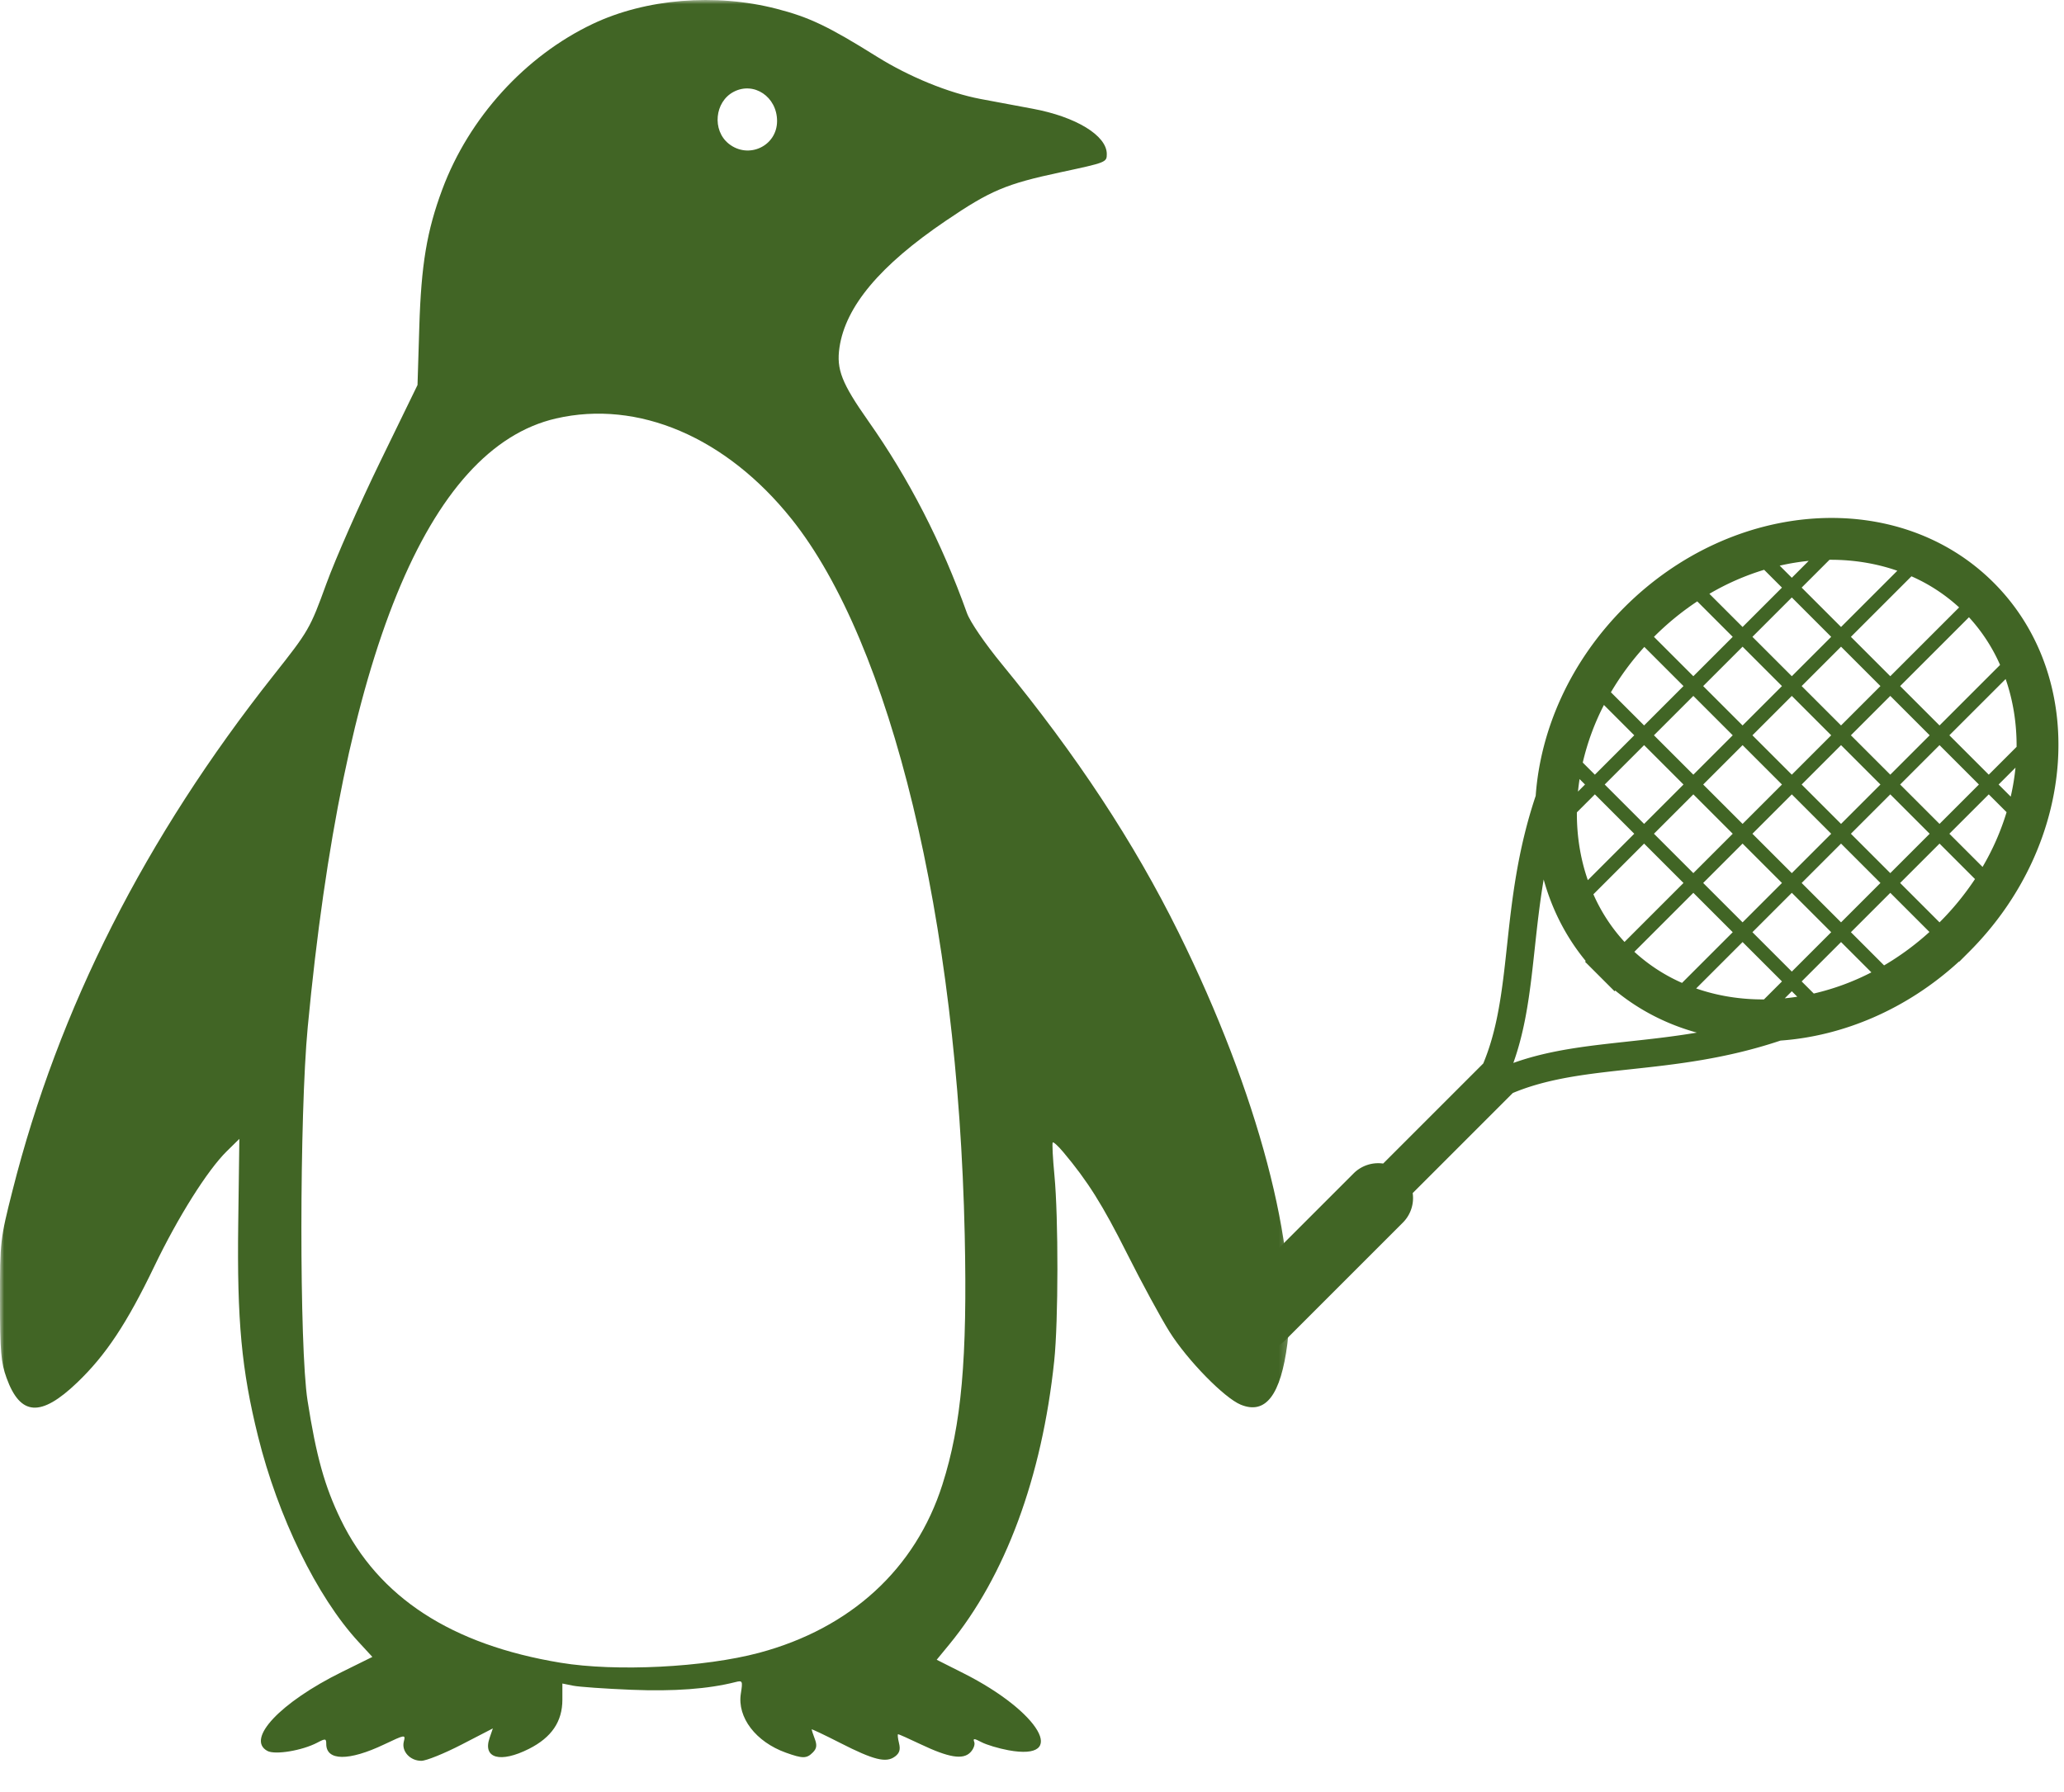
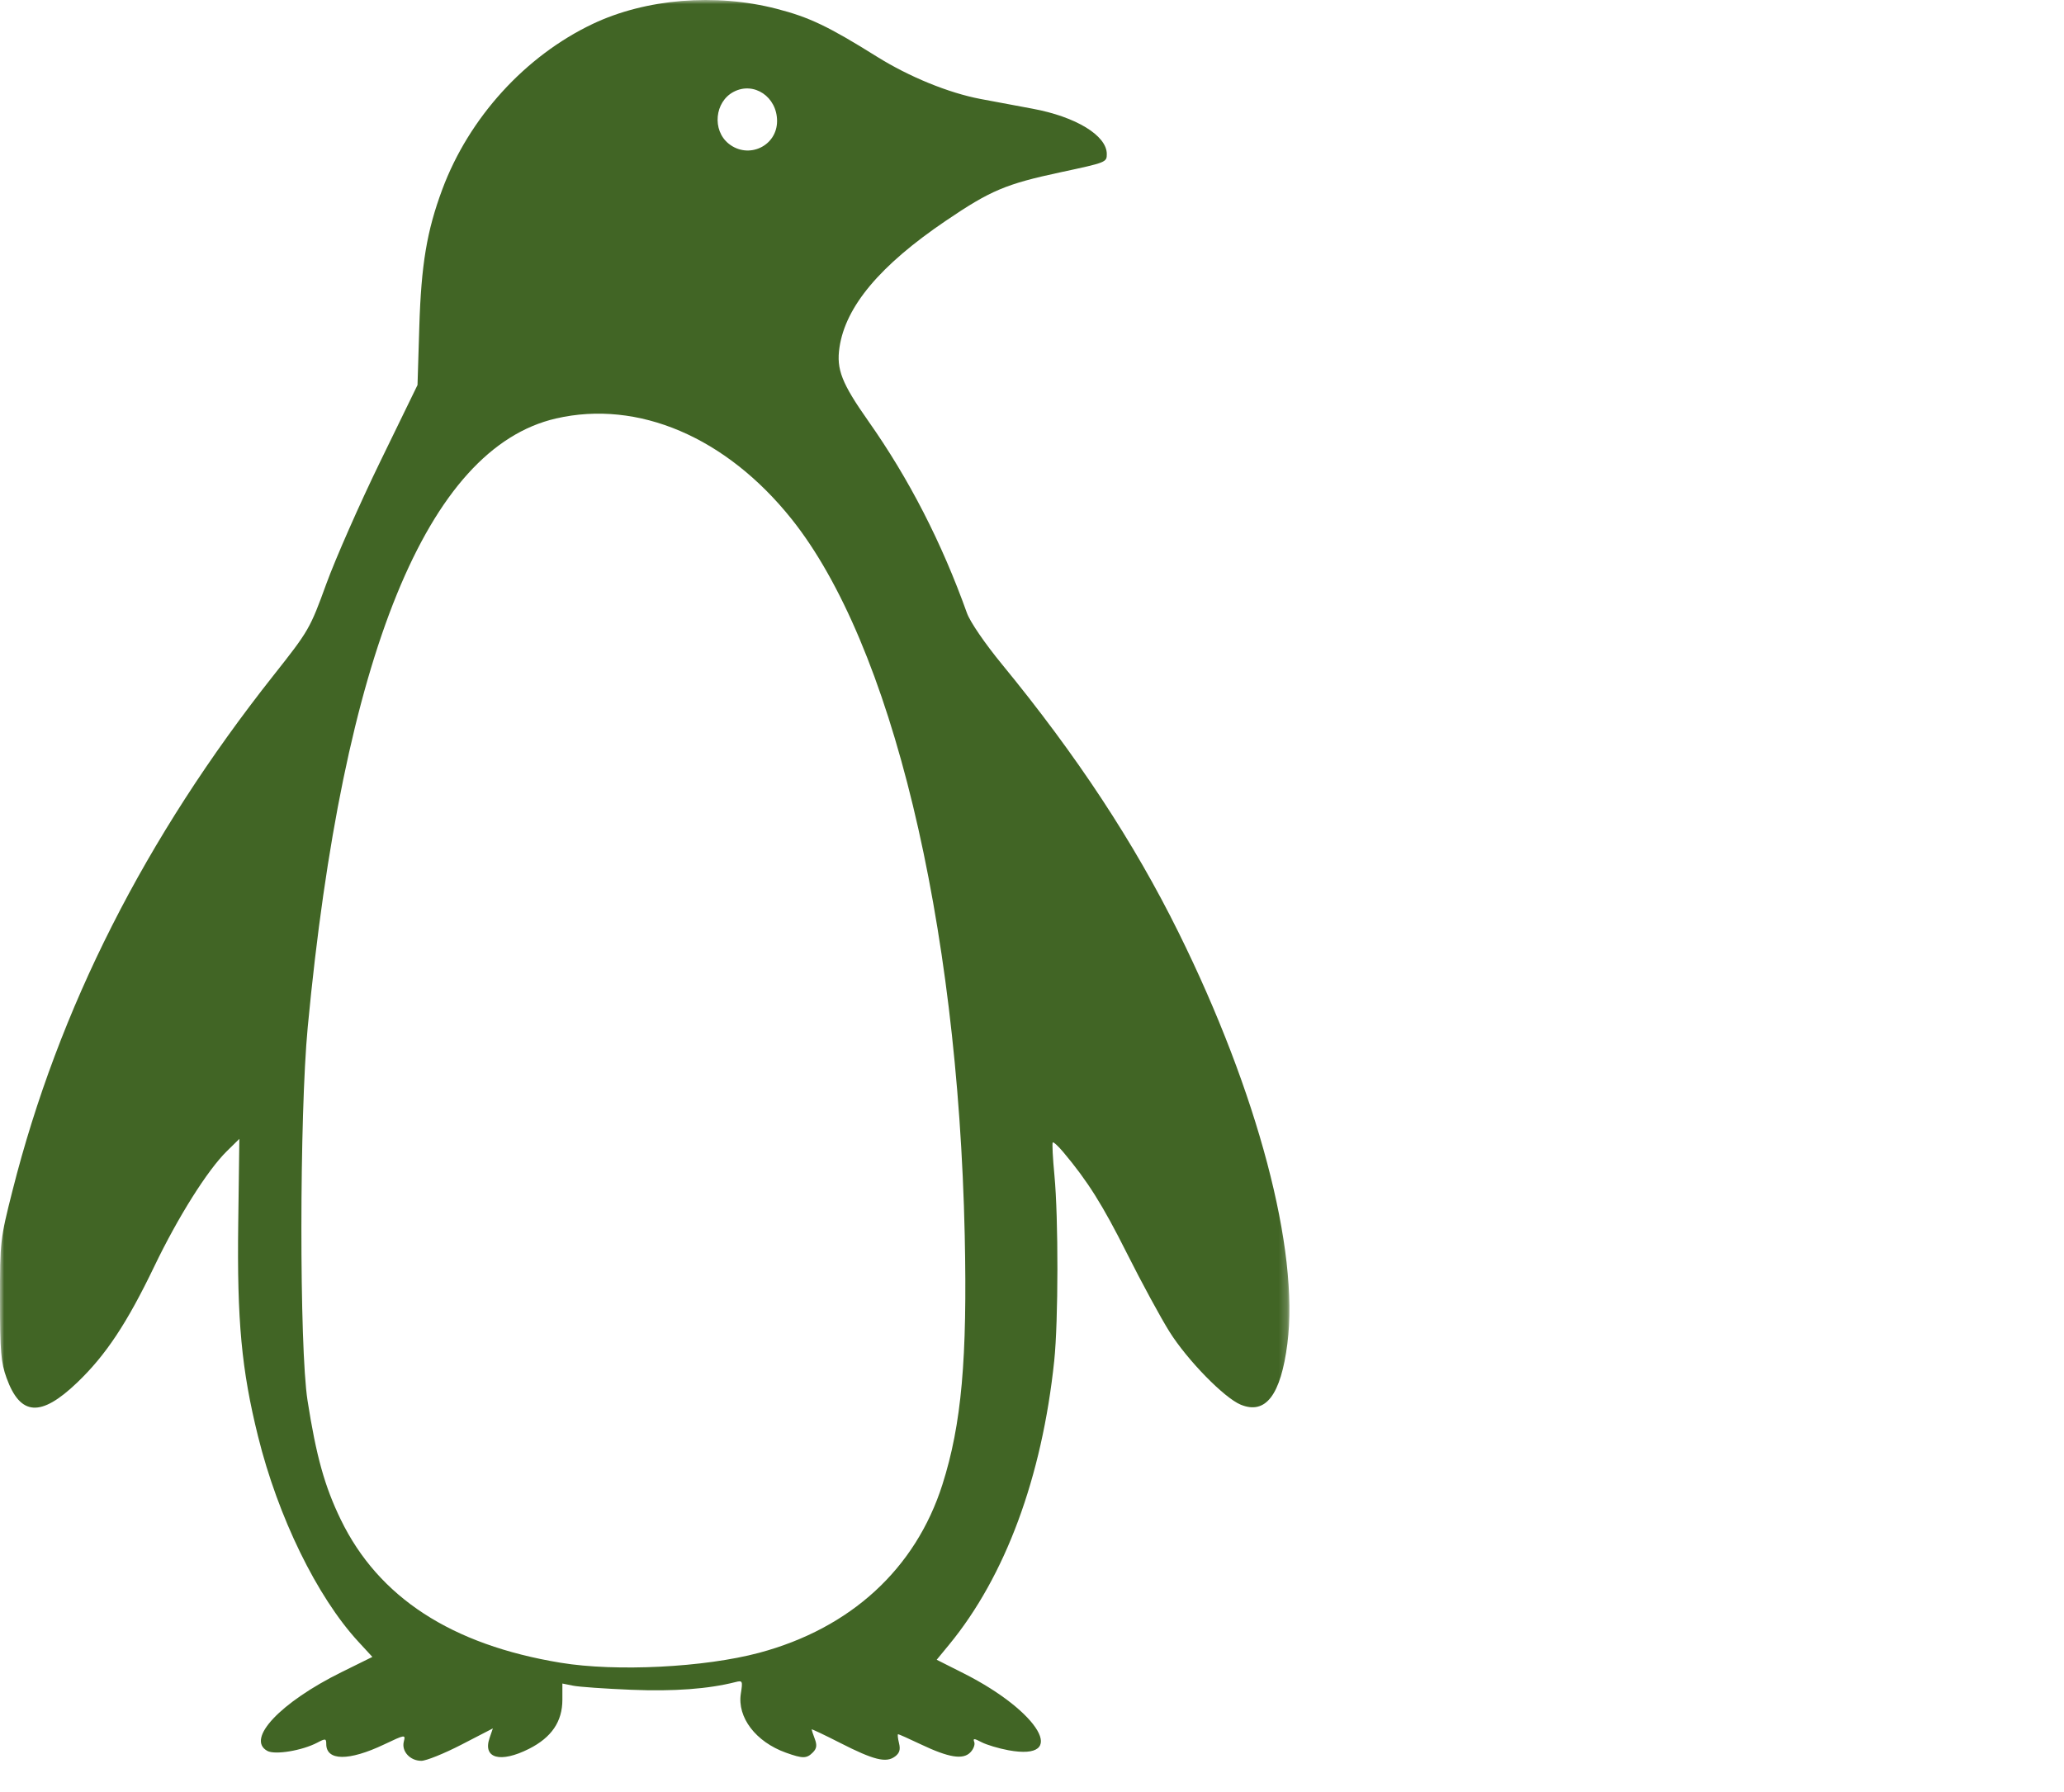
<svg xmlns="http://www.w3.org/2000/svg" width="251" height="218" fill="none">
  <mask id="a" width="157" height="218" x="0" y="0" maskUnits="userSpaceOnUse" style="mask-type:luminance">
    <path fill="#fff" d="M156.807 0H0v218h156.807V0z" />
  </mask>
  <g mask="url(#a)">
    <path fill="#416525" d="M108.834 213.658c.562-.423.688-.846.491-1.645-.146-.591-.193-1.074-.104-1.074.09 0 1.331.554 2.758 1.233 3.408 1.618 5.12 1.897 6.021.982.38-.385.596-.952.479-1.261-.176-.468-.032-.466.891.019.605.317 2.072.757 3.258.976 7.353 1.356 3.84-4.674-5.452-9.36l-3.265-1.646 1.518-1.846c6.829-8.308 11.29-20.358 12.774-34.511.506-4.823.519-17.377.025-22.568-.201-2.109-.293-3.907-.205-3.996.088-.09.661.434 1.273 1.163 2.989 3.56 4.766 6.388 7.754 12.334 1.789 3.562 4.118 7.853 5.176 9.536 2.168 3.449 6.65 8.037 8.66 8.864 3.028 1.245 4.869-1.166 5.673-7.43 1.46-11.372-3.613-30.549-13.225-49.988-5.43-10.986-12.38-21.544-21.484-32.64-2.098-2.558-3.876-5.16-4.26-6.23-3.072-8.591-7.042-16.323-11.987-23.344-3.245-4.609-3.908-6.301-3.515-8.965.737-4.985 4.922-9.975 12.905-15.39 5.47-3.712 7.312-4.49 14.018-5.926 5.524-1.183 5.585-1.208 5.585-2.212 0-2.247-3.749-4.536-9.034-5.513-1.941-.36-4.785-.891-6.321-1.182-3.884-.736-8.673-2.693-12.612-5.155-5.899-3.687-8.216-4.791-12.196-5.816C86.987-.849 78.53-.153 72.089 2.904c-8.232 3.909-15.065 11.428-18.307 20.144-1.877 5.048-2.559 9.13-2.791 16.7l-.218 7.083-4.531 9.308c-2.493 5.119-5.444 11.816-6.56 14.88-1.983 5.452-2.121 5.692-6.422 11.13C17.64 101.9 7.12 122.67 1.52 144.817.03 150.709-.005 150.998 0 158.124c.003 6.259.115 7.593.796 9.477 1.678 4.641 4.162 4.804 8.594.562 3.481-3.333 6.046-7.2 9.387-14.154 2.883-5.998 6.457-11.675 8.802-13.98l1.528-1.502-.136 10.327c-.154 11.799.4 17.754 2.408 25.853 2.43 9.804 7.166 19.508 12.178 24.955l1.727 1.876-3.723 1.838c-7.467 3.687-11.686 8.163-9.045 9.597.933.507 4.235-.041 6.069-1.007.996-.524 1.09-.511 1.09.161 0 2.071 2.746 2.096 7.025.063 2.573-1.222 2.634-1.231 2.408-.357-.303 1.179.754 2.342 2.13 2.342.589 0 2.787-.886 4.884-1.97l3.814-1.971-.401 1.169c-.852 2.481 1.317 3.074 4.803 1.311 2.74-1.386 4.052-3.317 4.052-5.965v-1.975l1.296.262c.712.146 3.898.369 7.08.499 5.205.211 9.36-.096 12.674-.937.862-.219.896-.146.653 1.399-.457 2.897 1.816 5.876 5.482 7.189 2.058.737 2.523.731 3.281-.037.463-.469.518-.87.228-1.645-.21-.564-.384-1.082-.384-1.151 0-.07 1.57.674 3.49 1.654 4.066 2.074 5.576 2.449 6.64 1.649l.004.002zm-40.65-11.409c-13.298-2.189-22.152-7.954-26.744-17.413-1.957-4.033-2.982-7.703-4.043-14.492-1.004-6.42-.989-34.706.025-45.405 4.288-45.27 14.543-70.428 30.185-74.036 9.99-2.306 20.7 2.266 28.66 12.234 12.102 15.157 20.217 48.73 21.052 87.096.327 15.066-.387 23.039-2.718 30.353-3.263 10.235-11.144 17.47-22.28 20.451-6.647 1.78-17.405 2.32-24.137 1.212zM88.62 17.481c-2.044-1.631-1.715-5.098.599-6.312 2.462-1.292 5.28.603 5.28 3.55 0 3.048-3.474 4.681-5.88 2.762z" />
  </g>
-   <path fill="#416525" fill-rule="evenodd" d="m238.258 116.979-.026-.025c-6.361 5.836-14.12 9.076-21.707 9.616-6.679 2.241-12.784 2.901-18.236 3.489-1.081.117-2.137.231-3.166.354-4.085.488-7.761 1.113-11.155 2.535l-12.173 12.173a4.225 4.225 0 0 1-1.198 3.593l-14.369 14.37a4.235 4.235 0 0 1-5.988-5.988l14.37-14.37a4.231 4.231 0 0 1 3.593-1.198l12.173-12.173c1.421-3.393 2.047-7.069 2.535-11.153.123-1.029.237-2.084.353-3.164l.001-.003c.588-5.452 1.248-11.557 3.489-18.236.575-8.081 4.213-16.355 10.788-22.93 13.228-13.228 33.333-14.568 44.907-2.995 11.575 11.575 10.234 31.68-2.994 44.908l-1.197 1.197zm-.012-43.098a21.174 21.174 0 0 0-5.798-3.783l-7.363 7.363 4.79 4.79 8.371-8.37zm-7.515-4.46-6.844 6.842-4.79-4.79 3.386-3.385c2.869-.017 5.659.433 8.248 1.333zm-8.041 8.04-4.79-4.79-4.79 4.79 4.79 4.79 4.79-4.79zm-2.736-9.24-2.054 2.055-1.473-1.473a28.185 28.185 0 0 1 3.527-.581zm-3.252 3.252-2.167-2.167a30.775 30.775 0 0 0-6.659 2.922l4.036 4.035 4.79-4.79zm11.976 11.976-4.791-4.79-4.79 4.79 4.79 4.79 4.791-4.79zm-3.593 5.987 4.79-4.79 4.79 4.79-4.79 4.79-4.79-4.79zm5.988 5.988 4.79-4.79 4.79 4.79-4.79 4.79-4.79-4.79zm5.987-5.988 4.791 4.79 3.385-3.385c.017-2.87-.433-5.66-1.332-8.248l-6.844 6.843zm0 11.976 4.791-4.79 2.167 2.167a30.81 30.81 0 0 1-2.922 6.659l-4.036-4.036zm5.988-5.988 1.473 1.473c.271-1.177.464-2.356.581-3.527l-2.054 2.054zM231.073 83.45l4.79 4.79 7.364-7.364a21.189 21.189 0 0 0-3.784-5.797l-8.37 8.37zm-8.383 5.987-4.79-4.79-4.79 4.79 4.79 4.79 4.79-4.79zM211.912 78.66l4.79 4.79-4.79 4.79-4.79-4.79 4.79-4.79zm-5.511-5.512 4.314 4.314-4.79 4.79-4.79-4.79a33.835 33.835 0 0 1 5.266-4.314zm17.486 17.486 4.79 4.79-4.79 4.791-4.79-4.79 4.79-4.79zm5.988 5.988-4.79 4.79 4.79 4.79 4.79-4.79-4.79-4.79zm5.988 5.988-4.79 4.79 4.79 4.79a33.898 33.898 0 0 0 4.313-5.266l-4.313-4.314zm-25.148-13.173-4.79-4.79-4.79 4.79 4.79 4.79 4.79-4.79zm-5.988-5.988-4.79 4.79-4.036-4.035a33.206 33.206 0 0 1 4.065-5.516l4.761 4.761zm-5.988 5.988-3.687-3.688a30.103 30.103 0 0 0-2.575 7.005l1.473 1.473 4.789-4.79zm-5.987 5.988-.662-.663a27.34 27.34 0 0 0-.195 1.52l.857-.857zm1.198 1.197 4.789 4.79-5.645 5.646c-.9-2.588-1.35-5.378-1.332-8.248l2.188-2.188zm5.987 3.593-4.79-4.79 4.79-4.79 4.79 4.79-4.79 4.79zm0 2.395-6.166 6.166a21.138 21.138 0 0 0 3.784 5.797l7.172-7.173-4.79-4.79zm5.988 3.593-4.79-4.791 4.79-4.79 4.79 4.79-4.79 4.791zm0 2.395-7.173 7.173a21.195 21.195 0 0 0 5.797 3.783l6.166-6.166-4.79-4.79zm5.987 3.592-4.79-4.79 4.79-4.79 4.79 4.79-4.79 4.79zm0 2.396-5.645 5.645c2.588.9 5.378 1.349 8.247 1.333l2.189-2.188-4.791-4.79zm5.988 3.592-4.79-4.79 4.79-4.79 4.79 4.79-4.79 4.79zm0 2.395-.857.857a28.444 28.444 0 0 0 1.52-.194l-.663-.663zm2.67.275-1.473-1.472 4.79-4.79 3.688 3.687a30.072 30.072 0 0 1-7.005 2.575zm-7.46-19.435 4.79 4.79 4.79-4.79-4.79-4.79-4.79 4.79zm5.987 5.988 4.79 4.79 4.791-4.79-4.791-4.79-4.79 4.79zm5.989 5.987 4.035 4.037a33.26 33.26 0 0 0 5.516-4.065l-4.761-4.761-4.79 4.789zm-17.964-17.963 4.791 4.79 4.79-4.79-4.79-4.79-4.791 4.79zm-23.088 33.866c3.425-1.23 6.997-1.8 10.687-2.241 1.078-.128 2.165-.247 3.265-.366l.002-.001c2.706-.293 5.484-.595 8.362-1.082-3.603-.993-6.977-2.694-9.919-5.115l-.086.087-3.593-3.593.087-.086c-2.421-2.942-4.122-6.317-5.115-9.92-.487 2.879-.789 5.656-1.083 8.363-.119 1.1-.237 2.188-.366 3.267-.441 3.69-1.011 7.262-2.241 10.687z" clip-rule="evenodd" />
</svg>